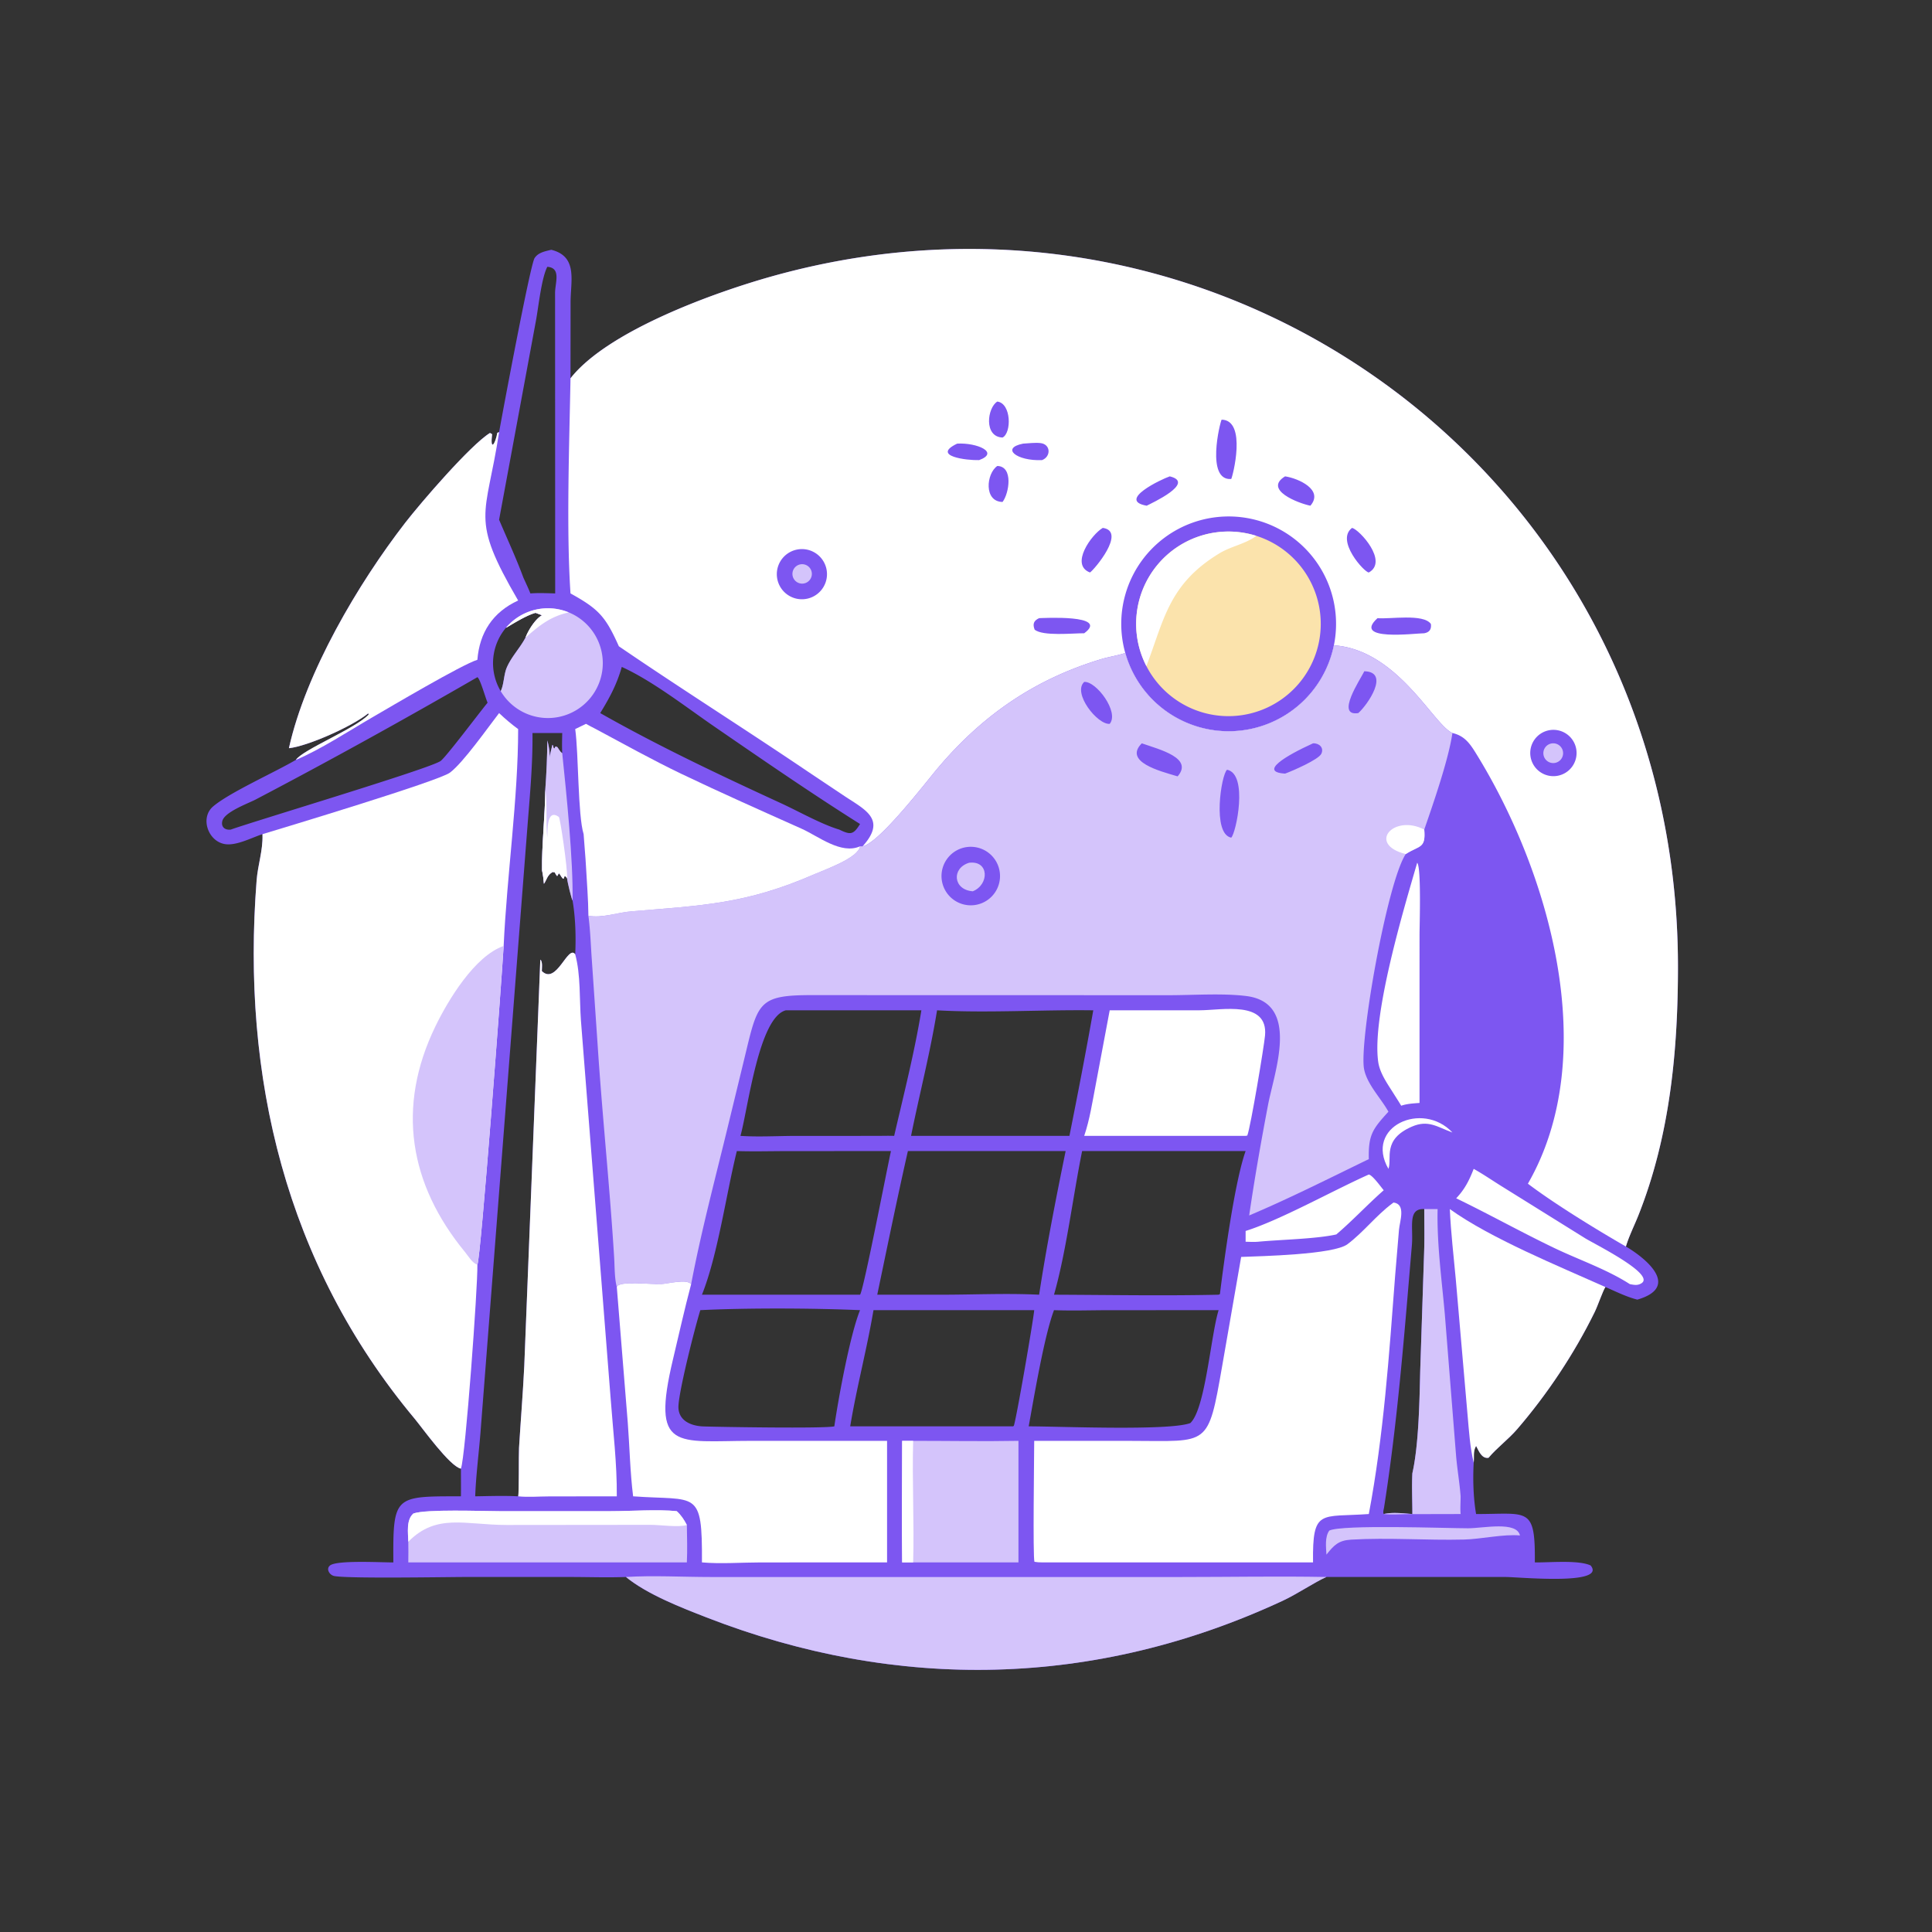
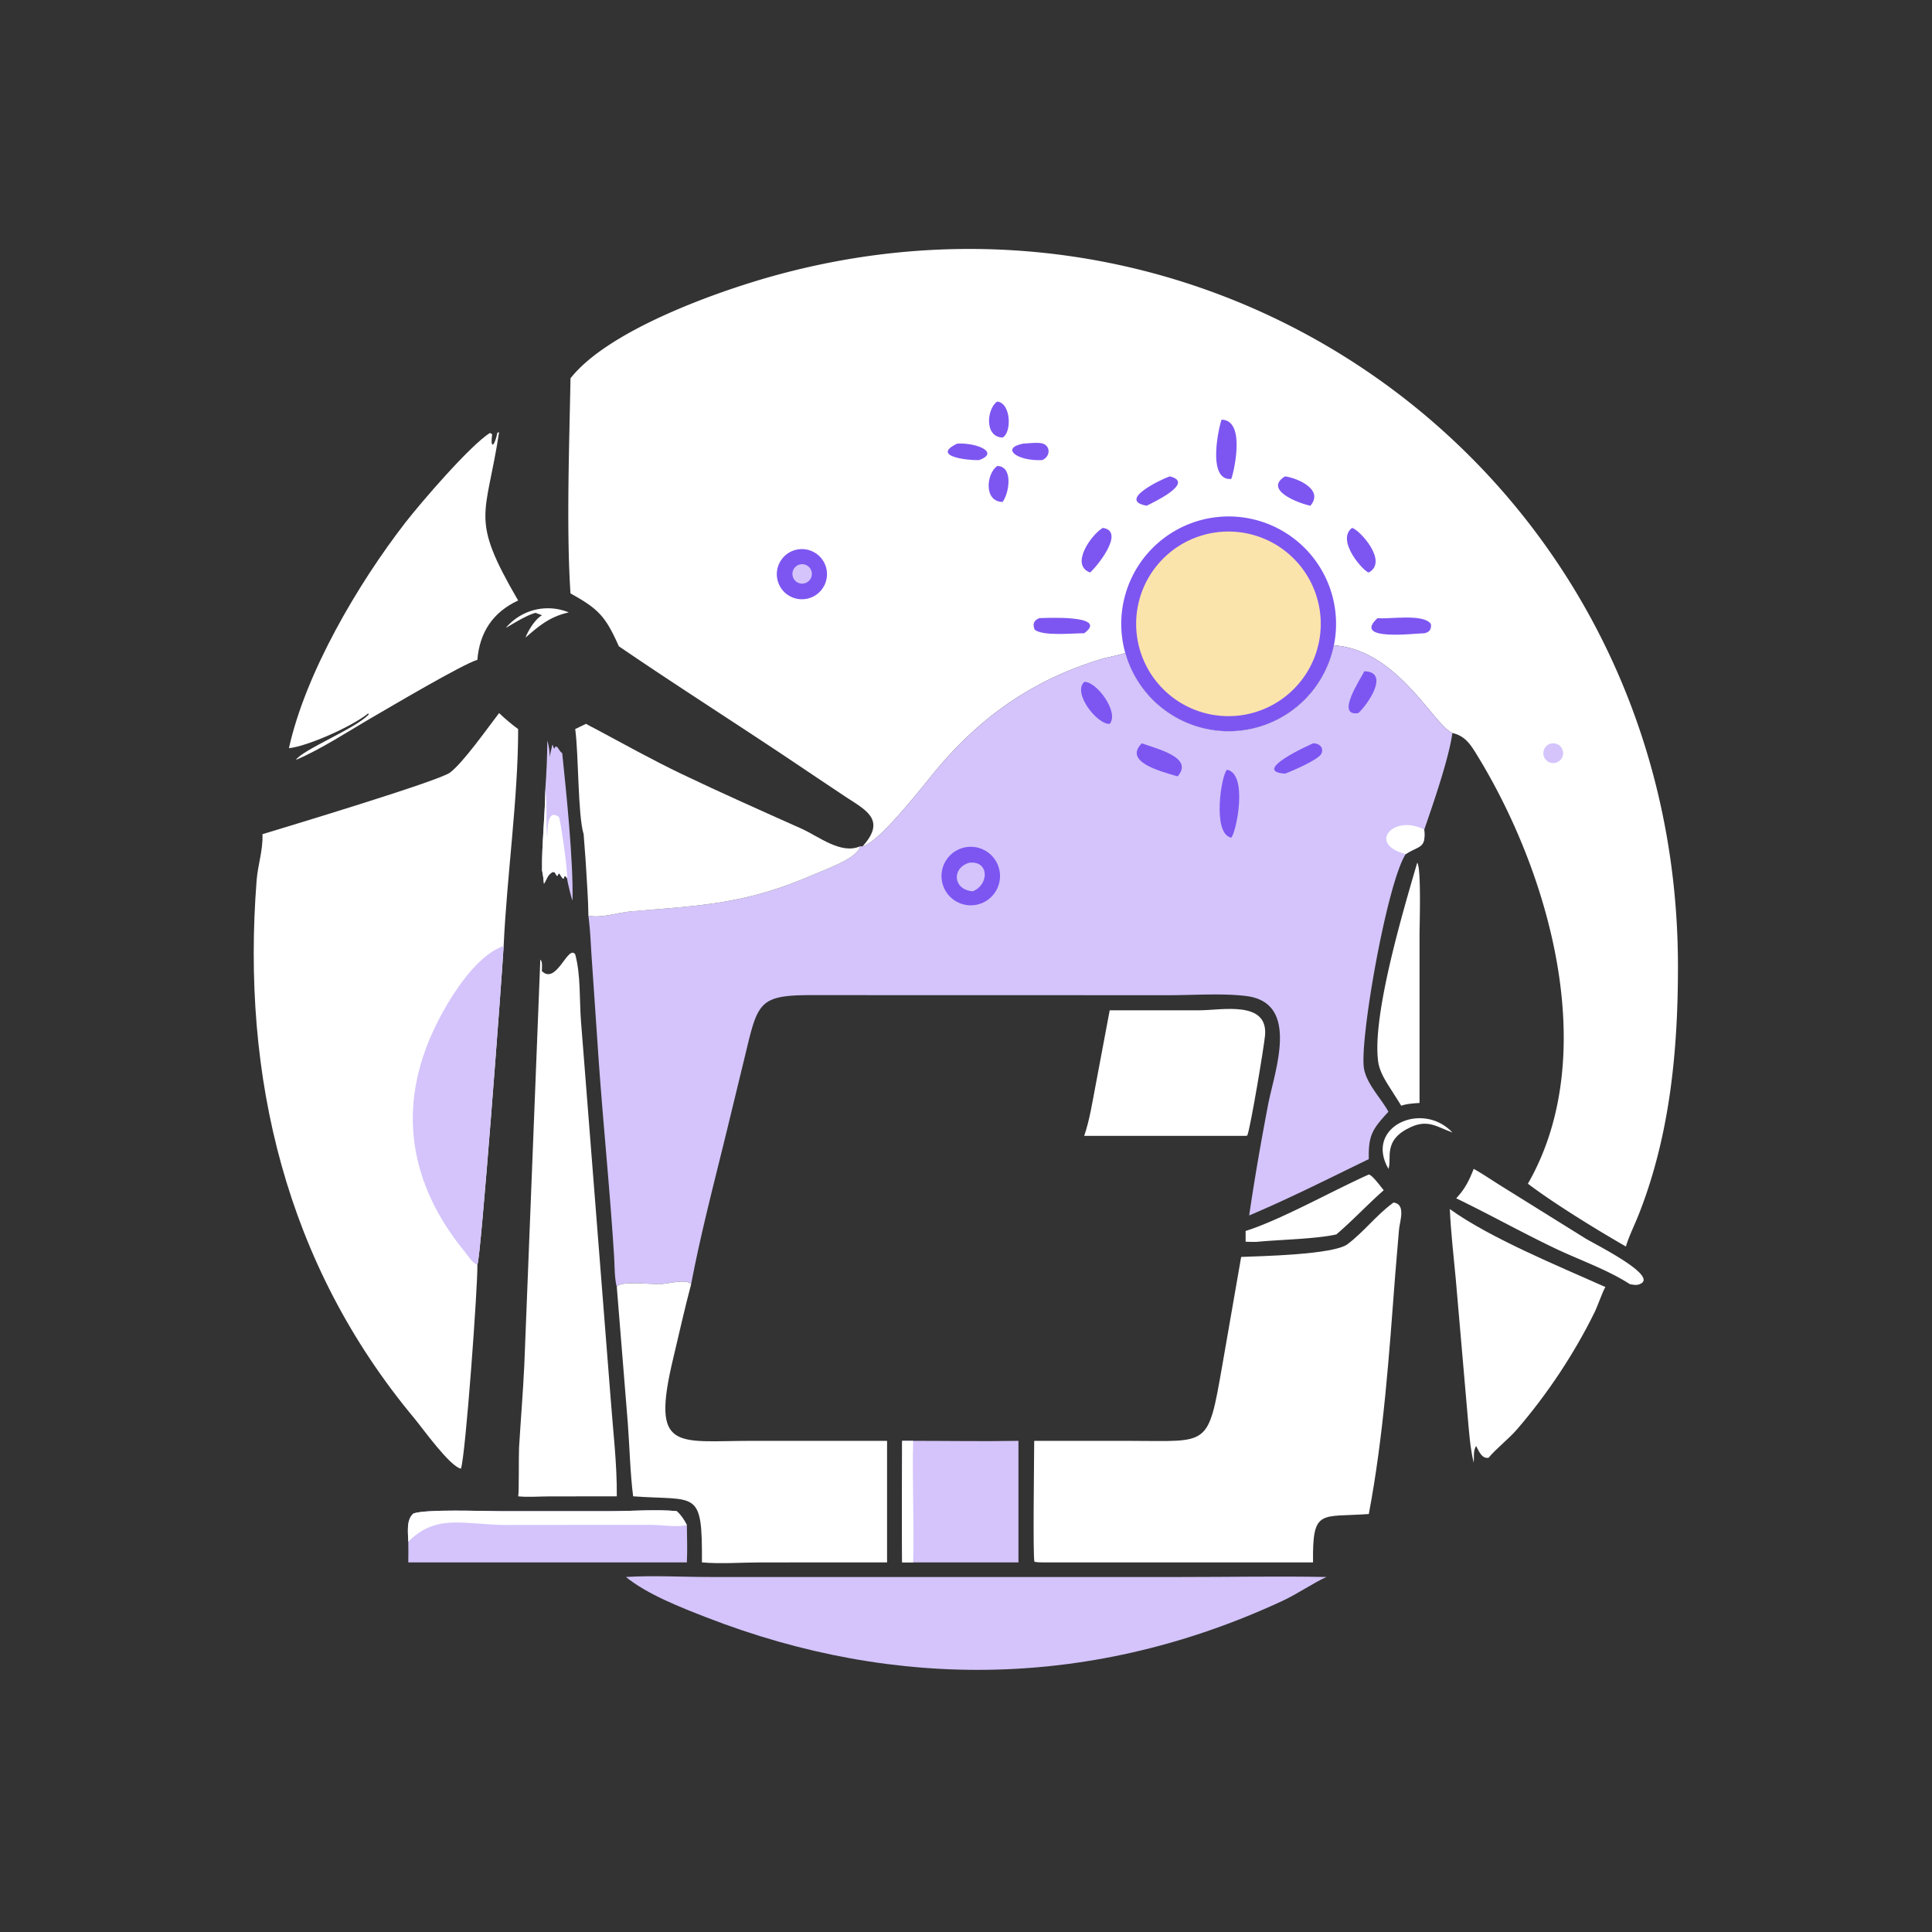
<svg xmlns="http://www.w3.org/2000/svg" width="512" height="512" style="display:block" viewBox="0 0 2048 2048">
  <rect x="0" y="0" width="2048" height="2048" fill="#333333" stroke="none" />
-   <path fill="#7D56F1" d="M604.757 401.017c39.77-50.68 153.656-91.306 213.195-107.998C1301.55 157.438 1778.11 511.172 1778.7 1023.43c.11 89.97-8.45 180.49-41.85 264.68-4.34 10.94-9.96 22.02-13.33 33.24 22.81 13.48 57.36 43.09 12.13 56.32-11.76-3-22.74-8.58-33.85-13.37-2.83 4.32-8.05 19.77-11.38 26.55-21.6 44-50.16 86.99-82.14 124.11-9.43 10.94-21.27 19.56-30.37 30.36-7.25 1.22-10.38-7.38-13.19-12.56-3.43 5.87-1.83 11.42-2.54 17.74-.96 17.53-.42 37.08 2.54 54.43 55.23.07 62.8-8.44 62.27 51.27 15.3.29 46.18-2.8 59.17 3.26 17.41 21.43-76.42 12.22-90.17 12.22l-189.91-.01c-12.07 5.24-30.89 18.02-46.42 25.24-198.39 92.25-408.01 96.43-610.678 17.63-27.319-10.63-62.808-24.39-85.485-42.87-19.458.73-39.172.03-58.663.01l-110.783-.01c-20.382.01-130.32 1.96-140.5-1.21-4.491-1.4-8.117-7.42-3.733-10.98 7.349-5.97 55.456-3.1 67.157-3.28-.474-71.12 1.025-70.08 71.626-70.04.131-9.76-.004-19.55 0-29.31-11.861-2.42-40.861-43.14-49.333-53.3-136.416-163.62-183.498-362.33-167.23-570.374 1.271-16.257 6.722-31.675 6.213-48.088l-.032-.829c-11.526 3.706-27.667 12.523-39.87 10.502-17.823-2.95-26.538-27.895-12.415-39.929 17.255-14.703 65.683-36.338 87.708-49.321 7.544-11.033 62.075-32.633 77.085-47.915l-.304-1.478c-16.744 13.755-64.151 34.894-84.153 37.007 17.732-80.163 73.366-174.511 123.414-239.141 16.178-20.891 69.051-82.351 89.719-95.03l2.258 1.273.006-.003c-2.252 18.612 3.297 10.816 5.53-1.436l1.863-.725c3.668-20.617 32.939-177.265 37.621-184.484 3.908-6.024 11.189-7.175 17.644-8.811 28.43 7.067 20.542 32.766 20.507 55.684zm512.533 971.423c58.05.22 116.48 1.27 174.5 0l1.36-.62c4.3-34.67 15.62-119.3 27.25-151.64h-173.31c-9.76 48.2-16.78 106.62-29.8 152.26m-154.892-152.26c-11.48 50.63-21.837 101.46-32.478 152.26h67.33c34.55.02 69.79-1.69 104.25 0 7.79-50.89 17.79-101.83 28.11-152.26H962.398M562.229 629.056c8.748-.656 17.523-.24 26.281 0l-.116-318.386c-.066-10.769 6.842-26.715-8.223-27.851-6.156 11.895-9.309 42.075-11.912 56.42L529.06 550.948c8.657 20.417 18.061 40.552 25.755 61.357 2.498 5.546 5.2 11.09 7.414 16.751m349.447 743.384c3.58-3.8 28.576-133.42 32.775-152.26l-108.397.03c-18.29.01-36.698.54-54.973-.03-11.311 45.71-20.184 110.37-36.983 152.26zM244.618 879.407c25.719-9.219 210.937-64.599 222.377-72.694 5.817-4.116 41.633-51.975 49.883-61.822-2.25-4.901-7.899-25.532-10.835-27.043C428.739 762.485 350.164 806 271.086 847.484c-7.968 4.18-33.118 13.18-35.426 22.889-1.56 6.558 3.184 9.756 8.958 9.034m667.058 509.413c-50.067-2.16-119.338-2.46-169.316 0-6.006 19.56-21.833 82.1-23.138 100.79-1.134 16.25 13.273 22.04 26.587 22.47 17.123.56 128.177 2.4 138.617-.1 4.248-29.49 16.746-97.37 27.25-123.16M636.255 755.893c62.202 35.289 126.979 65.803 191.9 95.688 18.669 8.594 42.45 22.134 61.523 27.826 11.973 5.8 14.936 5.512 21.998-5.921-52.463-33.06-103.597-68.335-154.689-103.467-29.965-20.604-65.326-48.269-97.881-63.071-5.184 18.448-12.895 32.73-22.851 48.945m497.375 448.187c8.85-44.3 17.45-88.61 25.28-133.1-53.77-.75-112.69 3.01-165.592 0-7.21 44.74-18.603 88.7-27.572 133.1zm-203.71 0c5.963-.02 11.978-.21 17.934 0 10.147-43.87 21.587-88.63 28.838-133.1h-143.72c-28.674 7.54-39.96 103.85-48.051 133.1 18.413 1.19 36.749.18 55.178.04zm567.25 400.85c.03-14.32-.74-28.96 0-43.24 6.84-30.17 7.58-77.82 8.34-109.26l4.1-124.46c.54-15.39.19-30.9.16-46.31-17.74-.8-11.57 18.5-13.08 37.86l-5.55 65.66c-6.1 71.04-12.86 142.25-23.96 212.7-.35 2.18-1.42 5.11-.38 7.05 9.61-2.15 20.6-.7 30.37 0M601.194 931.199c-1.407-2.126-.548-1.182-2.603-2.81l-1.146 3.038c-1.808.163-3.05-4.317-5.055-5.733l-1.747 2.997c-1.18-1.241-1.784-2.426-2.555-3.929l-2.263-.434c-5.805 3.339-5.991 7.758-9.243 12.523-.413-4.878-.98-9.495-2.014-14.293-.371-26.565 3.216-57.695 3.471-85.716 1.247-17.367 2.028-34.514 2.132-51.931 5.437 19.145-.559 27.052 5.406 4.628 1.771 1.485.116 3.1 2.329 3.843l.553-1.855 1.916.1-.73-.669c2.761 2.073 3.013 5.202 6.335 7.424-.375-7.118-.134-14.244 0-21.365h-31.529c.383 33.572-2.905 67.591-5.488 101.053l-49.659 640.85c-1.802 22.28-4.759 44.92-5.575 67.24 15.144-.22 30.405-.8 45.53 0 1.051-2.94.479-43.73.952-51.56 1.751-28.93 4.131-57.79 5.538-86.75l16.997-430.49.667.48c1.774 2.95 1 8.13.954 11.52 15.506 15.34 27.648-28.47 35.376-17.76.876-18.374.287-38.888-2.823-57.04-.904-1.04-5.63-20.075-5.726-23.361m-44.119-255.315c2.757-7.516 10.351-19.775 17.522-23.682l-6.89-2.558c-11.219 2.898-30.406 15.721-31.349 15.806a58.17 58.17 0 0 0-5.586 67.19c3.586-7.273 3.132-17.504 6.58-25.346 5.006-11.385 13.946-20.449 19.723-31.41M1096.3 1388.82H925.929c-6.96 41.33-17.855 81.81-24.673 123.16h172.714l.19-.64.31.64c2.06-2.85 20.9-112.05 21.83-123.16m20.99 0c-10.33 27.04-21.31 92.93-26.83 123.16 32.44.02 148.72 4.96 171.3-3.45 16.03-14.78 21.69-93.17 30.03-119.71l-116.16.04c-19.38.01-39 .7-58.34-.04" />
  <path fill="#FFF" d="M604.757 401.017c39.77-50.68 153.656-91.306 213.195-107.998C1301.55 157.438 1778.11 511.172 1778.7 1023.43c.11 89.97-8.45 180.49-41.85 264.68-4.34 10.94-9.96 22.02-13.33 33.24-31.16-17.9-76.02-45.43-103.89-66.59 79.02-137.42 22.12-332.129-55.68-457.216-6.36-10.218-12.12-17.707-24.34-20.527-20.19-8.826-57.98-88.211-125.63-92.95a113.85 113.85 0 0 1-107.38 91.019 113.85 113.85 0 0 1-113.76-82.901c-8.31 2.806-17.11 3.986-25.51 6.525-70.32 21.255-125.24 58.93-172.744 114.927-13.08 15.419-62.078 79.714-80.207 83.494 25.706-28.447 3.07-38.51-19.062-53.184l-39.236-26.227c-65.658-44.417-133.992-87.55-198.757-131.746l-1.316-.906c-14.075-31.443-21.224-39.451-51.251-56.012-4.56-67.931-1.22-159.279 0-228.039" />
  <path fill="#7D56F1" d="M1192.84 692.185a113.85 113.85 0 0 1 41.63-122.221 113.85 113.85 0 0 1 129.03-4.736 113.85 113.85 0 0 1 50.48 118.839 113.85 113.85 0 0 1-107.38 91.019 113.85 113.85 0 0 1-113.76-82.901" />
  <path fill="#FBE3AC" d="M1215.22 706.088a97.84 97.84 0 0 1 12.22-107.897 97.84 97.84 0 0 1 104.31-30.166 97.84 97.84 0 0 1 68.2 97.773 97.84 97.84 0 0 1-76.89 91.094 97.84 97.84 0 0 1-107.84-50.804" />
-   <path fill="#FFF" d="M1215.22 706.088a97.84 97.84 0 0 1 12.22-107.897 97.84 97.84 0 0 1 104.31-30.166c-11.45 8.595-26.67 11.005-38.92 18.417-54.01 32.686-58.82 70.465-77.61 119.646" />
  <path fill="#7D56F1" d="M844.088 582.735a26.59 26.59 0 0 1 31.797 19.611 26.59 26.59 0 0 1-19.194 32.05 26.59 26.59 0 0 1-25.779-7.291 26.59 26.59 0 0 1-6.349-26.027 26.59 26.59 0 0 1 19.525-18.343" />
  <path fill="#D4C4FB" d="M849.275 598.12a10.3 10.3 0 0 1 11.247 8.955 10.3 10.3 0 0 1-8.665 11.471 10.3 10.3 0 0 1-9.7-3.884 10.3 10.3 0 0 1-1.31-10.366 10.3 10.3 0 0 1 8.428-6.176" />
-   <path fill="#7D56F1" d="M1642.75 773.98a24.555 24.555 0 0 1 28.18 20.378 24.555 24.555 0 0 1-20.47 28.121 24.555 24.555 0 0 1-28.03-20.402 24.555 24.555 0 0 1 20.32-28.097" />
  <path fill="#D4C4FB" d="M1643.82 788.292a10.47 10.47 0 0 1 10.19 2.841 10.47 10.47 0 0 1 2.51 10.279 10.47 10.47 0 0 1-7.74 7.215 10.47 10.47 0 0 1-12.46-7.733 10.47 10.47 0 0 1 7.5-12.602" />
  <path fill="#7D56F1" d="M1294.98 444.846c27.23.536 11.56 60.922 10.16 62.91-27.11 2.084-11.87-60.172-10.16-62.91M1460.23 655.268c12.43 1.314 48.91-5.12 56.59 6.211.75 5.629-1.62 8.815-7.05 9.801-9.6.016-76.91 8.802-49.54-16.012M1101.5 655.268c2.59.006 75.53-4.306 47.8 16.012-12.09-.064-43.96 3.324-52.55-3.857-2.32-6.058-.93-9.503 4.75-12.155M1168.98 559.583c25.63 3.582-9.45 44.775-13.56 47.269-21.54-8.197 1.73-40.357 13.56-47.269M1433.25 559.583c7.66 1.703 38.85 35.604 17.75 47.269-4.73-.054-35.51-34.033-17.75-47.269M1362.24 504.957c13.98 2.09 41.35 14.197 26.83 31.117-12.65-2.532-50.18-16.886-26.83-31.117M1240.02 504.957c27.9 6.834-19.63 28.606-24.48 31.117-31.81-5.615 15.46-28.059 24.48-31.117M1057.2 493.948c17.22.415 12.53 29.065 5.56 38.135-20.13-.271-17.29-30.192-5.56-38.135M1014.65 470.262c20.73-1.211 45.38 9.352 23.27 17.471-12.88.431-51.2-4.165-23.27-17.471M1057.2 425.667c14.89 1.923 15.26 33.236 5.56 38.137-20.14-.709-16.24-31.639-5.56-38.137M1084.55 470.262c5.82-.315 12.53-1.219 18.31-.592 11.12 1.207 11.38 14.411 1.74 18.063-26.73 1.171-44.25-12.693-20.05-17.471" />
  <path fill="#D4C4FB" d="M1413.98 684.067c67.65 4.739 105.44 84.124 125.63 92.95-3.91 27.683-20.5 75.346-29.84 102.39 1.75 20.331-4.95 16.534-19.64 25.95-19.86 30.249-49.65 199.763-44.13 227.983 3.18 16.23 17.85 30.75 25.8 45.11-16.83 18.44-21.4 24.59-20.8 50.26-41.86 20.28-84.05 41.65-126.81 59.72 5.73-39.28 12.56-78.15 19.98-117.13 6.76-35.53 34.65-108.5-23.41-115.51-25.12-3.04-55.29-.86-80.95-.83l-377.378-.09c-60.09-.23-58.89 7.69-73.848 69.23l-16.209 66.75c-13.659 56.54-28.861 113.25-39.726 170.4-4.971-5.92-24.523-.37-31.956-.05-10.573.46-45.019-3.85-46.861 3.1-2.476-9.45-2.192-21.36-2.795-31.19-4.632-75.51-12.646-150.75-17.564-226.25l-6.109-89.25c-1.127-15.59-1.564-31.434-3.64-46.922 14.229 2.831 30.874-3.407 45.207-4.608 75.088-6.291 121.761-7.517 195.006-39.664 9.773-4.289 46.012-16.961 47.739-29.285h2.703c18.129-3.78 67.127-68.075 80.207-83.494 47.504-55.997 102.424-93.672 172.744-114.927 8.4-2.539 17.2-3.719 25.51-6.525a113.85 113.85 0 0 0 113.76 82.901 113.85 113.85 0 0 0 107.38-91.019" />
  <path fill="#FFF" d="M1490.13 905.357c-41.44-10.509-12.74-42.879 19.64-25.95 1.75 20.331-4.95 16.534-19.64 25.95" />
  <path fill="#7D56F1" d="M1025.67 897.825a31.013 31.013 0 0 1 34.21 27.458 31.013 31.013 0 0 1-27.46 34.201 31.013 31.013 0 0 1-34.198-27.46 31.013 31.013 0 0 1 27.448-34.199" />
  <path fill="#D4C4FB" d="M1027.29 914.559c21.43-2.642 21.44 23.227 3.93 30.237-20.81-1.409-22.91-24.439-3.93-30.237" />
  <path fill="#7D56F1" d="M1300.73 815.954c22.73 4.481 9.58 67.276 4.41 72-20.47-3.972-10.5-67.16-4.41-72M1210.35 787.957c19.2 6.683 54.95 15.564 37.98 35.015l-1.49-.43c-16.98-5.069-56.07-15.011-36.49-34.585M1391.87 787.957c6.57-.311 11.86 4.692 8.78 11.093-2.98 6.214-30.71 18.209-38.41 21.006-28.3-1.7 1.12-19.132 29.63-32.099M1446.23 711.556c27.73.653 3.26 35.885-6.38 44.337-24.71 3.934 2.5-36.187 6.38-44.337M1149.3 722.861c12.69-.995 37.44 32.043 27.03 44.437-12.79 1.262-39.74-32.561-27.03-44.437" />
  <path fill="#FFF" d="M529.06 755.893c6.369 6.063 13.081 11.777 20.199 16.952.027 72.844-11.926 155.316-15.365 229.915-2.174 37.24-24.147 330.55-27.851 337.95.554 22.1-12.642 203.66-17.442 216.14-11.861-2.42-40.861-43.14-49.333-53.3-136.416-163.62-183.498-362.33-167.23-570.374 1.271-16.257 6.722-31.675 6.213-48.088l-.032-.829c20.539-6.229 186.716-56.249 198.69-65.207 14.149-10.585 40.162-47.658 52.151-63.159" />
  <path fill="#D4C4FB" d="M506.043 1340.71c-5.713-2.15-9.303-8.84-13.02-13.36-58.906-71.62-73.283-153.42-31.39-239.57 13.403-27.56 41.479-74.35 72.261-85.02-2.174 37.24-24.147 330.55-27.851 337.95M663.497 1671.67c29.109-1.81 60.157.03 89.541.02h499.612c51.09 0 102.36-.98 153.43-.02-12.07 5.24-30.89 18.02-46.42 25.24-198.39 92.25-408.01 96.43-610.678 17.63-27.319-10.63-62.808-24.39-85.485-42.87" />
  <path fill="#FFF" d="M653.832 1364.3c1.842-6.95 36.288-2.64 46.861-3.1 7.433-.32 26.985-5.87 31.956.05-7.005 26.37-12.918 53.06-19.234 79.6-23.415 98.4 3.65 86.58 82.88 86.51l144.037-.01v128.85l-134.173.04c-19.905.01-42.569 1.74-62.061-.04.433-78.26-5.387-65.12-72.957-70.04-3.215-25.64-3.696-51.98-5.654-77.79zM306.27 793.125c17.732-80.163 73.366-174.511 123.414-239.141 16.178-20.891 69.051-82.351 89.719-95.03l2.258 1.273.006-.003c-2.252 18.612 3.297 10.816 5.53-1.436l1.863-.725c-13.828 91.148-31.625 89.457 20.199 178.494-26.93 12.38-40.935 34.105-43.216 62.853-16.571 5.111-92.549 50.118-111.522 61.102-24.265 14.047-55.387 34.43-80.879 44.999 7.544-11.033 62.075-32.633 77.085-47.915l-.304-1.478c-16.744 13.755-64.151 34.894-84.153 37.007M609.743 772.845l11.41-5.547c3.406 1.97 6.992 3.71 10.474 5.547 29.861 15.99 59.575 32.513 90.095 47.211 42.398 20.304 85.149 39.249 128.045 58.444 17.835 7.981 41.737 27.594 61.909 18.631-1.727 12.324-37.966 24.996-47.739 29.285-73.245 32.147-119.918 33.373-195.006 39.664-14.333 1.201-30.978 7.439-45.207 4.608-.139-17.427-1.642-35.011-2.571-52.423-.591-11.335-1.785-22.669-2.492-34.006-6.225-20.249-5.204-84.502-8.918-111.414M1562.18 1550.5c-3.96-16.52-4.96-33.42-6.48-50.3l-12.52-144.25c-2.28-24.77-5.22-49.43-6.3-74.29 42.8 30.88 116.22 60.87 164.92 82.64-2.83 4.32-8.05 19.77-11.38 26.55-21.6 44-50.16 86.99-82.14 124.11-9.43 10.94-21.27 19.56-30.37 30.36-7.25 1.22-10.38-7.38-13.19-12.56-3.43 5.87-1.83 11.42-2.54 17.74M1477.22 1274.72c13.4 1.75 6.59 19.85 5.78 28.71l-4.06 48.46c-6.43 84.59-12.19 169.57-27.94 253.04-51.2 3.71-59.82-6.14-59.13 51.27H1104.6c-2.83.03-5.26-.15-8.04-.62-1.81-4.81-.27-113.7-.26-128.23l103.84.05c81.45.09 80.29 7.14 95.4-79.26l20.14-115.73c20.81-.85 97.93-2.42 112.66-13.47 17.04-12.77 30.26-30.35 47.36-43.09zM572.746 1017.36l.667.48c1.774 2.95 1 8.13.954 11.52 15.506 15.34 27.648-28.47 35.376-17.76 5.901 21.75 4.43 47.57 6.061 70.06l31.462 400.13c2.549 34.76 6.864 69.48 6.566 104.37l-71.802.09c-10.629.01-22.271 1.03-32.771-.09 1.051-2.94.479-43.73.952-51.56 1.751-28.93 4.131-57.79 5.538-86.75zM1176.33 1070.98l95.48-.04c23.07-.01 72.51-10.78 69.18 26.71-1.01 11.34-15.13 96.32-18.79 106.07l-1.8.36h-171.1c5.9-17.42 8.64-35.77 12.12-53.8z" />
  <path fill="#D4C4FB" d="M432.806 1634.31c-.157-9.31-2.472-23.14 5.43-29.96 13.647-4.78 72.499-2.46 90.791-2.46h118.635c21.401-.01 49.288-2.09 69.694-.01 4.743 4.29 7.823 9.09 10.744 14.69.19 13.18.628 26.47 0 39.63H432.806c.15-7.3.096-14.59 0-21.89" />
  <path fill="#FFF" d="M432.806 1634.31c-.157-9.31-2.472-23.14 5.43-29.96 13.647-4.78 72.499-2.46 90.791-2.46h118.635c21.401-.01 49.288-2.09 69.694-.01 4.743 4.29 7.823 9.09 10.744 14.69-8.53 2.74-28.655-.21-38.684-.19l-152.169.15c-44.356-.01-74.365-12.72-104.441 17.78" />
  <path fill="#D4C4FB" d="M967.983 1527.35c37.167 0 74.477.68 111.627 0v128.85H956.304c-.581-42.92-.029-85.93 0-128.85z" />
  <path fill="#FFF" d="M956.304 1527.35h11.679c-1.162 42.93 1.193 85.93 0 128.85h-11.679c-.581-42.92-.029-85.93 0-128.85" />
-   <path fill="#D4C4FB" d="M1509.77 1281.66h14.16c-.86 36.84 4.34 74.49 7.63 111.19l11.94 150.14c1.19 14.39 3.77 28.88 4.82 43.17.03 6.14-.56 12.7 0 18.77l-55.53.12c-8.44.02-17.63.8-25.99-.12 9.61-2.15 20.6-.7 30.37 0 .03-14.32-.74-28.96 0-43.24 6.84-30.17 7.58-77.82 8.34-109.26l4.1-124.46c.54-15.39.19-30.9.16-46.31M536.358 665.45a58.17 58.17 0 0 1 66.575-16.281 58.17 58.17 0 0 1 35.86 58.55 58.17 58.17 0 0 1-44.902 51.94 58.17 58.17 0 0 1-63.119-27.019c3.586-7.273 3.132-17.504 6.58-25.346 5.006-11.385 13.946-20.449 19.723-31.41 2.757-7.516 10.351-19.775 17.522-23.682l-6.89-2.558c-11.219 2.898-30.406 15.721-31.349 15.806" />
  <path fill="#FFF" d="M536.358 665.45a58.17 58.17 0 0 1 66.575-16.281c-19.644 4.364-31.104 13.823-45.858 26.715 2.757-7.516 10.351-19.775 17.522-23.682l-6.89-2.558c-11.219 2.898-30.406 15.721-31.349 15.806M1502.28 914.559c4.47 4.575 2.49 67.021 2.49 75.598l-.01 179.013c-6.63.5-13.08.78-19.43 2.93-2.59-4.38-5.4-8.65-8.11-12.96-6.39-10.21-14.6-21.5-16.28-33.7-6.8-49.27 27.36-162.709 41.34-210.881M1562.18 1239.04c10.83 6.05 21.08 13.22 31.66 19.71l86.4 53.8c9.51 5.96 74.77 38.11 59.86 47.72-4.11 2.66-7.86 1.79-12.38.98-24.49-15.77-53.74-25.68-80.02-38.27-35.1-16.81-69.08-35.84-104.08-52.73 9.11-9.57 13.83-19.03 18.56-31.21M1451 1245.04c4.05.79 12.71 13.03 15.8 16.67-17.2 15.12-32.81 32-50.25 46.85-21.56 4.81-59.29 5.49-82.8 7.72-4.43.39-8.91.12-13.35 0v-11.41c36.79-11.51 92.7-42.95 130.6-59.83" />
  <path fill="#D4C4FB" d="M580.171 784.911c5.437 19.145-.559 27.052 5.406 4.628 1.771 1.485.116 3.1 2.329 3.843l.553-1.855 1.916.1-.73-.669c2.761 2.073 3.013 5.202 6.335 7.424 4.45 42.786 11.748 113.675 10.94 156.178-.904-1.04-5.63-20.075-5.726-23.361-1.407-2.126-.548-1.182-2.603-2.81l-1.146 3.038c-1.808.163-3.05-4.317-5.055-5.733l-1.747 2.997c-1.18-1.241-1.784-2.426-2.555-3.929l-2.263-.434c-5.805 3.339-5.991 7.758-9.243 12.523-.413-4.878-.98-9.495-2.014-14.293-.371-26.565 3.216-57.695 3.471-85.716 1.247-17.367 2.028-34.514 2.132-51.931" />
  <path fill="#FFF" d="M578.039 836.842c2.419 16.984.148 34.024 2.132 51.112.461-6.723-1.193-31.402 12.253-22.001 1.313.918 9.319 54.551 8.77 65.246-1.407-2.126-.548-1.182-2.603-2.81l-1.146 3.038c-1.808.163-3.05-4.317-5.055-5.733l-1.747 2.997c-1.18-1.241-1.784-2.426-2.555-3.929l-2.263-.434c-5.805 3.339-5.991 7.758-9.243 12.523-.413-4.878-.98-9.495-2.014-14.293-.371-26.565 3.216-57.695 3.471-85.716" />
-   <path fill="#D4C4FB" d="M1406.08 1647.97c-.43-8-1.84-18.68 3.01-25.49 13.62-6.63 125.17-2.42 147.17-2.44 15.95-.01 51.51-7.88 54.96 7.63-17.26-1.67-40.89 3.85-59.27 4.31-39.77 1-80.13-2.27-119.77.11-13.38.81-18.13 5.89-26.1 15.88" />
  <path fill="#FFF" d="M1471.8 1239.04c-25.74-44.71 35.99-72.61 67.81-38.55l-.82-.29c-15.38-5.73-24.97-13.37-42.11-5.94-31.71 13.76-20.82 33.64-24.88 44.78" />
</svg>